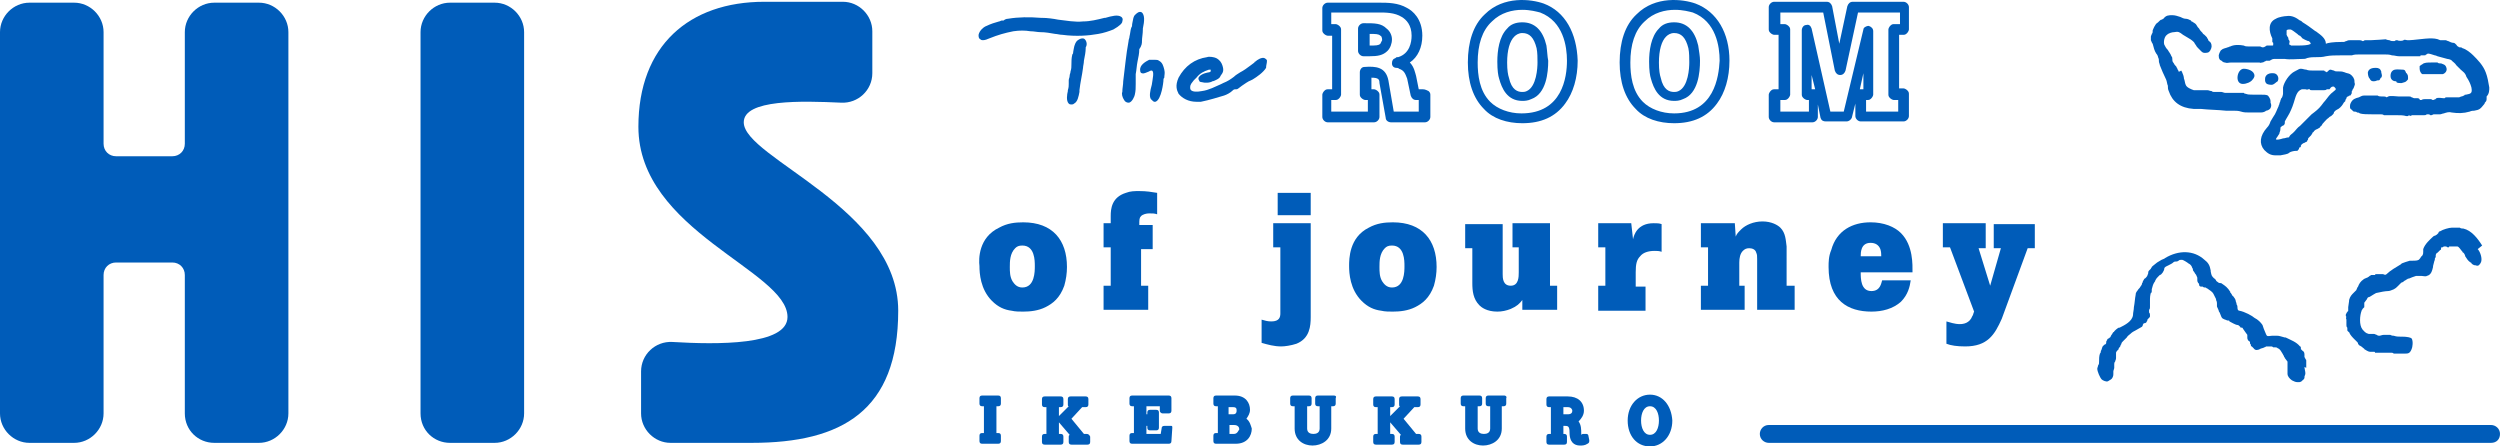
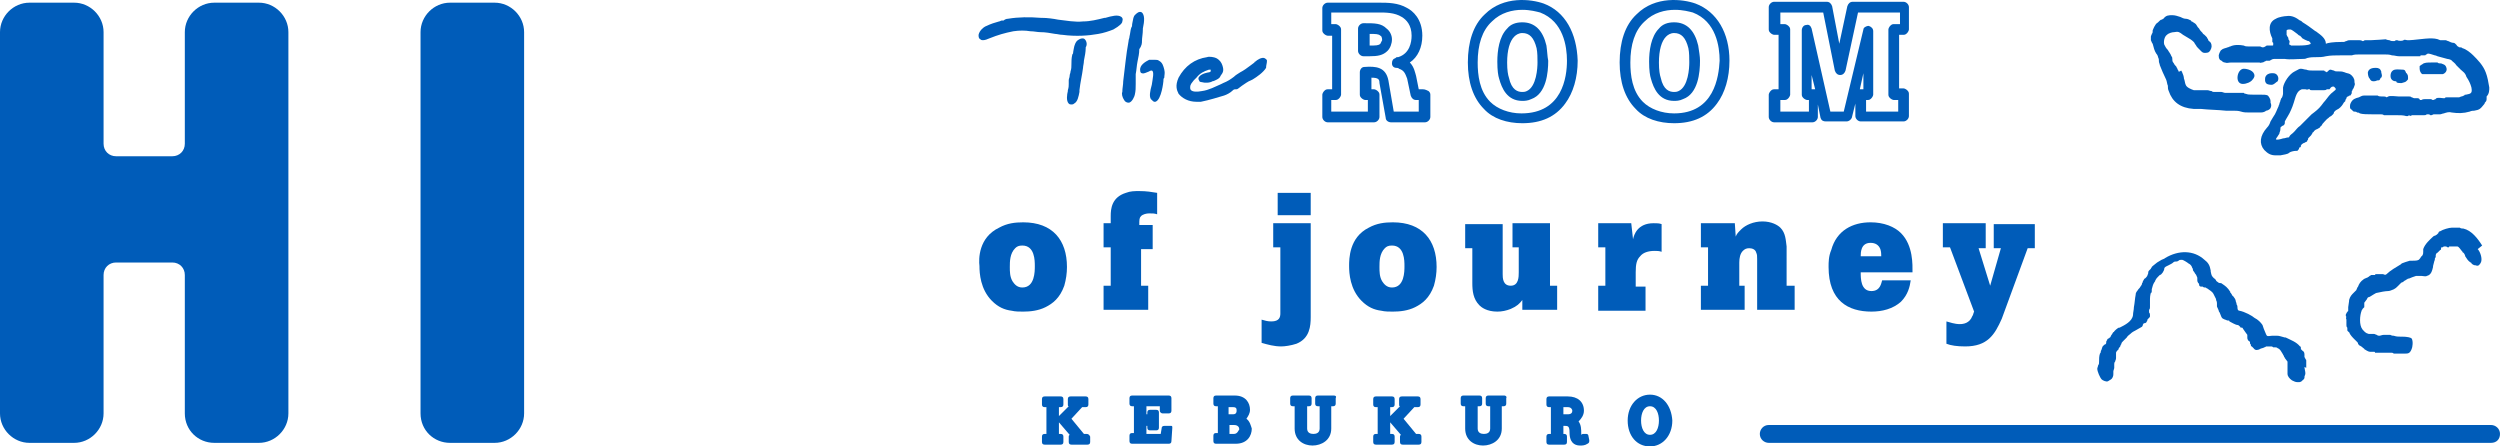
<svg xmlns="http://www.w3.org/2000/svg" version="1.1" id="レイヤー_1" x="0px" y="0px" viewBox="0 0 280 50" style="enable-background:new 0 0 280 50;" xml:space="preserve">
  <style type="text/css">
	.st0{fill:#005CB9;}
</style>
  <g>
    <g>
      <g>
        <path class="st0" d="M111.9,25.5c0.9-0.5,1.8-0.6,2.7-0.6c3.3,0,4.9,2,4.9,5c0,0.7-0.1,1.4-0.3,2.1c-0.5,1.4-1.3,2-2.1,2.4     c-0.8,0.4-1.7,0.5-2.5,0.5c-0.4,0-0.9,0-1.3-0.1c-0.8-0.1-1.5-0.4-2.2-1.1c-1.3-1.3-1.4-3.1-1.4-3.9     C109.6,29,109.6,26.6,111.9,25.5z M114.5,27.5c-0.4,0-0.6,0.1-0.8,0.3c-0.6,0.6-0.6,1.5-0.6,2.1c0,0.5,0,1.1,0.3,1.6     c0.2,0.3,0.5,0.7,1.1,0.7c1.4,0,1.4-1.8,1.4-2.4C115.9,29.2,115.9,27.5,114.5,27.5z" />
        <path class="st0" d="M124.4,24.2c0-0.8,0.1-2.1,1.7-2.6c0.5-0.2,1-0.2,1.5-0.2c0.8,0,1.4,0.1,2,0.2V24c-0.3-0.1-0.5-0.1-0.9-0.1     c-0.3,0-0.7,0.1-0.9,0.3c-0.2,0.2-0.2,0.4-0.2,1h1.5v2.7h-1.3V32h0.8v2.7h-5V32h0.8v-4.3h-0.8v-2.7h0.8V24.2z" />
        <path class="st0" d="M146.8,25.1v10.4c0,1-0.1,2.4-1.6,3c-0.6,0.2-1.3,0.3-1.7,0.3c-0.8,0-1.5-0.2-2.2-0.4v-2.6     c0.4,0.1,0.6,0.2,1.1,0.2c0.9,0,1-0.5,1-0.9v-7.4h-0.8v-2.7H146.8z M143.1,24.1v-2.5h3.7v2.5H143.1z" />
        <path class="st0" d="M153.3,25.5c0.9-0.5,1.8-0.6,2.7-0.6c3.3,0,4.9,2,4.9,5c0,0.7-0.1,1.4-0.3,2.1c-0.5,1.4-1.3,2-2.1,2.4     c-0.8,0.4-1.7,0.5-2.5,0.5c-0.4,0-0.9,0-1.3-0.1c-0.8-0.1-1.5-0.4-2.2-1.1c-1.3-1.3-1.4-3.1-1.4-3.9     C151.1,29,151.1,26.6,153.3,25.5z M155.9,27.5c-0.4,0-0.6,0.1-0.8,0.3c-0.6,0.6-0.6,1.5-0.6,2.1c0,0.5,0,1.1,0.3,1.6     c0.2,0.3,0.5,0.7,1.1,0.7c1.4,0,1.4-1.8,1.4-2.4C157.3,29.2,157.3,27.5,155.9,27.5z" />
        <path class="st0" d="M168.3,25.1v5.6c0,0.4,0,1.3,0.9,1.3c0.9,0,0.9-1,0.9-1.5v-2.8l-0.7,0v-2.7h4.2V32l0.8,0v2.7h-3.9v-1.1     c-0.3,0.4-0.6,0.7-1.3,1c-0.5,0.2-1,0.3-1.5,0.3c-1.2,0-1.8-0.5-2-0.7c-0.7-0.7-0.8-1.6-0.8-2.5v-3.9l-0.8,0v-2.7H168.3z" />
        <path class="st0" d="M182.9,26.8c0.1-0.5,0.5-1.8,2.3-1.8c0.4,0,0.6,0,0.9,0.1v3.1c-0.3-0.1-0.5-0.1-0.8-0.1     c-0.7,0-1.3,0.2-1.6,0.6c-0.4,0.4-0.5,0.9-0.5,1.8l0,1.6h1.1v2.7h-5.3V32h0.8v-4.3h-0.8v-2.7h3.7L182.9,26.8z" />
        <path class="st0" d="M200.2,32h0.8v2.7h-4.2V29c0-0.3,0-0.5-0.1-0.7c-0.1-0.4-0.5-0.5-0.8-0.5s-0.5,0.1-0.7,0.3     c-0.3,0.3-0.4,0.8-0.4,1.3V32h0.6v2.7h-4.9V32h0.8v-4.3h-0.8v-2.7h3.8l0.1,1.5c0.1-0.3,0.3-0.5,0.6-0.8c0.5-0.5,1.4-0.9,2.4-0.9     c1,0,1.7,0.4,2,0.7c0.6,0.6,0.6,1.4,0.7,2.1V32z" />
        <path class="st0" d="M214,31.4c-0.1,0.7-0.3,1.6-1.1,2.4c-0.9,0.8-2.1,1.1-3.3,1.1c-2.6,0-4.8-1.2-4.8-5c0-0.5,0-1.2,0.3-1.9     c0.6-2.2,2.4-3.1,4.4-3.1c1.5,0,2.7,0.5,3.4,1.2c1.4,1.4,1.3,3.6,1.3,4.4h-5.8c0,0.7,0,2.1,1.2,2.1c1,0,1.1-0.9,1.2-1.2H214z      M210.7,28.7c0-0.2,0-0.5-0.1-0.8c-0.2-0.5-0.6-0.7-1.1-0.7c-1.1,0-1.1,1.1-1.1,1.5H210.7z" />
        <path class="st0" d="M222.4,25.1v2.7h-0.8l1.3,4.2l1.2-4.2h-0.8v-2.7h4.6v2.7h-0.8l-2.9,7.9c-0.8,1.8-1.6,3.1-4.1,3.1     c-0.9,0-1.6-0.1-2.1-0.3V36c0.4,0.1,0.9,0.3,1.5,0.3c0.4,0,1.1-0.1,1.4-0.9c0.1-0.1,0.1-0.3,0.2-0.5l-2.7-7.2h-0.8v-2.7H222.4z" />
      </g>
      <g>
-         <path class="st0" d="M111.8,44.3H110c-0.2,0-0.3,0.1-0.3,0.3v0.6c0,0.2,0.1,0.3,0.3,0.3h0.2v3H110c-0.2,0-0.3,0.1-0.3,0.3v0.6     c0,0.2,0.1,0.3,0.3,0.3h1.8c0.2,0,0.3-0.1,0.3-0.3v-0.6c0-0.2-0.1-0.3-0.3-0.3h-0.2v-3h0.2c0.2,0,0.3-0.1,0.3-0.3v-0.6     C112.1,44.4,112,44.3,111.8,44.3z" />
        <path class="st0" d="M121.7,48.6h-0.3l-1.4-1.7l1.2-1.3h0.4c0.2,0,0.3-0.1,0.3-0.3v-0.6c0-0.2-0.1-0.3-0.3-0.3h-1.7     c-0.2,0-0.3,0.1-0.3,0.3v0.6c0,0.1,0,0.2,0.1,0.2l-1.1,1.1v-1h0.2c0.2,0,0.3-0.1,0.3-0.3v-0.6c0-0.2-0.1-0.3-0.3-0.3h-1.8     c-0.2,0-0.3,0.1-0.3,0.3v0.6c0,0.2,0.1,0.3,0.3,0.3h0.2v3h-0.2c-0.2,0-0.3,0.1-0.3,0.3v0.6c0,0.2,0.1,0.3,0.3,0.3h1.8     c0.2,0,0.3-0.1,0.3-0.3v-0.6c0-0.2-0.1-0.3-0.3-0.3h-0.2v-1.3l1.2,1.4c-0.1,0.1-0.1,0.1-0.1,0.2v0.6c0,0.2,0.1,0.3,0.3,0.3h1.8     c0.2,0,0.3-0.1,0.3-0.3v-0.6C122,48.7,121.9,48.6,121.7,48.6z" />
        <path class="st0" d="M131.1,47.7l-0.7,0c-0.2,0-0.3,0.1-0.3,0.3l-0.1,0.6h-1.6v-0.9h0.1v0.2c0,0.2,0.1,0.3,0.3,0.3h0.7     c0.2,0,0.3-0.1,0.3-0.3v-1.7c0-0.2-0.1-0.3-0.3-0.3h-0.7c-0.2,0-0.3,0.1-0.3,0.3v0.2h-0.1v-0.9h1.5l0,0.5c0,0.2,0.2,0.3,0.3,0.3     l0.7,0c0.2,0,0.3-0.1,0.3-0.3l0-1.4c0-0.2-0.1-0.3-0.3-0.3h-4.1c-0.2,0-0.3,0.1-0.3,0.3v0.6c0,0.2,0.1,0.3,0.3,0.3h0.2v3h-0.2     c-0.2,0-0.3,0.1-0.3,0.3v0.6c0,0.2,0.1,0.3,0.3,0.3h4.1c0.2,0,0.3-0.1,0.3-0.3l0.1-1.5c0-0.1,0-0.2-0.1-0.2     C131.2,47.7,131.2,47.7,131.1,47.7z" />
        <path class="st0" d="M139.6,46.9c0.2-0.3,0.4-0.6,0.4-1c0-0.8-0.5-1.6-1.7-1.6h-2.1c-0.2,0-0.3,0.1-0.3,0.3v0.6     c0,0.2,0.1,0.3,0.3,0.3h0.2v3h-0.2c-0.2,0-0.3,0.1-0.3,0.3v0.6c0,0.2,0.1,0.3,0.3,0.3h2.2c1.3,0,1.8-0.9,1.8-1.7     C140.1,47.7,140,47.2,139.6,46.9z M137.7,45.6h0.4c0.4,0,0.4,0.2,0.4,0.4c0,0.1,0,0.4-0.4,0.4h-0.5V45.6z M138.2,48.6h-0.5v-1     h0.5c0.5,0,0.6,0.3,0.6,0.5C138.7,48.2,138.6,48.6,138.2,48.6z" />
        <path class="st0" d="M158.9,48.6h-0.3l-1.4-1.7l1.2-1.3h0.4c0.2,0,0.3-0.1,0.3-0.3v-0.6c0-0.2-0.1-0.3-0.3-0.3H157     c-0.2,0-0.3,0.1-0.3,0.3v0.6c0,0.1,0,0.2,0.1,0.2l-1.1,1.1v-1h0.2c0.2,0,0.3-0.1,0.3-0.3v-0.6c0-0.2-0.1-0.3-0.3-0.3h-1.8     c-0.2,0-0.3,0.1-0.3,0.3v0.6c0,0.2,0.1,0.3,0.3,0.3h0.2v3h-0.2c-0.2,0-0.3,0.1-0.3,0.3v0.6c0,0.2,0.1,0.3,0.3,0.3h1.8     c0.2,0,0.3-0.1,0.3-0.3v-0.6c0-0.2-0.1-0.3-0.3-0.3h-0.2v-1.3l1.2,1.4c-0.1,0.1-0.1,0.1-0.1,0.2v0.6c0,0.2,0.1,0.3,0.3,0.3h1.8     c0.2,0,0.3-0.1,0.3-0.3v-0.6C159.2,48.7,159.1,48.6,158.9,48.6z" />
        <path class="st0" d="M168.5,44.3h-1.8c-0.2,0-0.3,0.1-0.3,0.3v0.6c0,0.2,0.1,0.3,0.3,0.3h0.2v2.5c0,0.5-0.4,0.6-0.7,0.6     c-0.3,0-0.7-0.1-0.7-0.6v-2.5h0.2c0.2,0,0.3-0.1,0.3-0.3v-0.6c0-0.2-0.1-0.3-0.3-0.3h-1.8c-0.2,0-0.3,0.1-0.3,0.3v0.6     c0,0.2,0.1,0.3,0.3,0.3h0.2V48c0,1.3,1,1.9,2,1.9c1,0,2.1-0.6,2.1-1.9v-2.5h0.2c0.2,0,0.3-0.1,0.3-0.3v-0.6     C168.8,44.4,168.6,44.3,168.5,44.3z" />
        <path class="st0" d="M149.4,44.3h-1.8c-0.2,0-0.3,0.1-0.3,0.3v0.6c0,0.2,0.1,0.3,0.3,0.3h0.2v2.5c0,0.5-0.4,0.6-0.7,0.6     c-0.3,0-0.7-0.1-0.7-0.6v-2.5h0.2c0.2,0,0.3-0.1,0.3-0.3v-0.6c0-0.2-0.1-0.3-0.3-0.3h-1.8c-0.2,0-0.3,0.1-0.3,0.3v0.6     c0,0.2,0.1,0.3,0.3,0.3h0.2V48c0,1.3,1,1.9,2,1.9c1,0,2.1-0.6,2.1-1.9v-2.5h0.2c0.2,0,0.3-0.1,0.3-0.3v-0.6     C149.7,44.4,149.6,44.3,149.4,44.3z" />
        <path class="st0" d="M177.9,48.8c0-0.1-0.1-0.2-0.2-0.2c-0.1,0-0.2,0-0.3,0l-0.1,0c0,0-0.1,0-0.2,0.1c0,0,0-0.1,0-0.1     c0-0.5,0-1-0.3-1.4c0.3-0.3,0.6-0.7,0.6-1.2c0-1-0.7-1.6-1.8-1.6h-2.1c-0.2,0-0.3,0.1-0.3,0.3v0.6c0,0.2,0.1,0.3,0.3,0.3h0.2v3     h-0.2c-0.2,0-0.3,0.1-0.3,0.3v0.6c0,0.2,0.1,0.3,0.3,0.3h1.7c0.2,0,0.3-0.1,0.3-0.3v-0.6c0-0.2-0.1-0.3-0.3-0.3h-0.1v-0.9h0.2     c0.4,0,0.5,0.1,0.5,1c0,0,0,0,0,0c0.1,1.1,0.8,1.2,1.2,1.2c0.2,0,0.5,0,0.8-0.2c0.2-0.1,0.2-0.2,0.2-0.4L177.9,48.8z M175.6,46.4     h-0.5v-0.8h0.5c0.4,0,0.5,0.3,0.5,0.4C176.1,46.2,176,46.4,175.6,46.4z" />
        <path class="st0" d="M184.8,44.2c-1.4,0-2.5,1.2-2.5,2.9c0,1.7,1,2.9,2.5,2.9c1.4,0,2.5-1.2,2.5-2.9     C187.2,45.4,186.2,44.2,184.8,44.2z M184.8,48.7c-0.7,0-1-0.8-1-1.6s0.3-1.6,1-1.6c0.7,0,1,0.8,1,1.6     C185.8,47.9,185.5,48.7,184.8,48.7z" />
      </g>
      <path class="st0" d="M258.3,41.2c0-0.1,0-0.3,0-0.4c0-0.1,0-0.3,0-0.4c0-0.1,0-0.1-0.1-0.2c0-0.1-0.1-0.2-0.1-0.2c0,0,0-0.1,0-0.1    c0-0.1,0-0.1,0-0.1c0-0.2,0-0.4-0.2-0.5c0,0-0.1-0.1-0.1-0.1c0,0-0.1-0.1-0.1-0.1c0,0,0-0.1,0-0.1c0-0.1,0-0.2-0.1-0.2    c-0.4-0.5-1-0.7-1.6-1l-0.1,0c-0.4-0.1-0.6-0.2-0.9-0.2c-0.1,0-0.3,0-0.5,0c-0.2,0-0.5,0.1-0.6,0c-0.1-0.1-0.1-0.2-0.2-0.4    c-0.1-0.2-0.2-0.5-0.3-0.8c-0.2-0.3-0.5-0.6-0.9-0.8c-0.2-0.2-1.1-0.7-1.7-0.8c-0.1,0-0.2-0.1-0.2-0.3c0-0.1,0-0.3-0.1-0.4    c0-0.2-0.1-0.3-0.1-0.4c0-0.1-0.1-0.3-0.2-0.4c0-0.1-0.1-0.1-0.1-0.1c0,0,0-0.1-0.1-0.1c0-0.1-0.1-0.2-0.1-0.2c0,0,0-0.1-0.1-0.1    c0,0,0-0.1,0-0.1c-0.3-0.5-0.6-0.7-0.9-0.9c-0.1-0.1-0.2-0.1-0.3-0.1c-0.1,0-0.2-0.1-0.2-0.1c-0.1-0.1-0.2-0.1-0.2-0.2    c-0.1-0.1-0.1-0.2-0.2-0.2c-0.3-0.3-0.3-0.3-0.4-0.8l0-0.1c-0.1-0.6-0.3-0.9-0.7-1.2c-1.2-1.1-2.9-1.1-4.4-0.2    c-0.1,0.1-0.2,0.1-0.4,0.2c-0.2,0.1-0.3,0.2-0.5,0.3c-0.1,0.1-0.4,0.3-0.5,0.4c0,0-0.1,0.1-0.1,0.1c0,0.1-0.1,0.1-0.1,0.2    c0,0-0.1,0.1-0.1,0.1c0,0-0.1,0.1-0.1,0.1c-0.1,0.1-0.1,0.2-0.1,0.3c0,0.1-0.1,0.2-0.1,0.3c0,0-0.2,0.3-0.3,0.3    c-0.1,0.1-0.1,0.2-0.2,0.3l0,0.1c0,0-0.1,0.1-0.1,0.2c0,0.1-0.1,0.2-0.1,0.2c-0.1,0.2-0.2,0.3-0.3,0.4c-0.1,0.2-0.3,0.3-0.3,0.6    c-0.1,0.5-0.1,0.9-0.2,1.4c0,0.3-0.1,0.6-0.1,0.9c-0.1,0.7-0.9,1.1-1.5,1.4l-0.1,0c-0.2,0.1-0.4,0.3-0.5,0.4c0,0,0,0.1-0.1,0.1    c-0.1,0.1-0.1,0.2-0.2,0.3c-0.1,0.1-0.1,0.3-0.2,0.3c0,0-0.1,0.1-0.1,0.1c-0.1,0-0.2,0.1-0.2,0.2c-0.1,0.1-0.1,0.2-0.1,0.2    c0,0,0,0.1,0,0.1c0,0.1-0.1,0.2-0.2,0.2c-0.1,0.1-0.1,0.1-0.2,0.2c-0.1,0.2-0.1,0.4-0.2,0.5c0,0.1,0,0.2-0.1,0.3    c-0.1,0.3-0.1,0.6-0.1,0.9c0,0.2,0,0.3-0.1,0.4c0,0.1-0.1,0.3-0.1,0.4c0,0.3,0.3,1,0.5,1.2c0.1,0.1,0.5,0.3,0.7,0.2    c0.3-0.2,0.4-0.2,0.5-0.4c0.1-0.2,0.1-0.3,0.1-0.4c0-0.1,0-0.2,0-0.3c0-0.1,0.1-0.3,0.1-0.4c0-0.2,0-0.3,0-0.4l0,0    c0-0.1,0-0.2,0.1-0.3c0-0.1,0.1-0.2,0.1-0.4c0-0.1,0-0.1,0-0.2c0-0.1,0-0.3,0-0.4c0-0.1,0.2-0.3,0.3-0.4l0-0.1    c0.1-0.1,0.2-0.2,0.2-0.3c0-0.1,0.1-0.1,0.1-0.2c0-0.1,0.1-0.2,0.2-0.3c0.1-0.1,0.3-0.3,0.4-0.4c0.1-0.2,0.3-0.3,0.4-0.4    c0.2-0.2,0.4-0.3,0.6-0.4c0.2-0.1,0.5-0.3,0.7-0.4c0.1-0.1,0.1-0.2,0.1-0.2c0-0.1,0.1-0.1,0.1-0.2c0,0,0,0,0.1,0    c0,0,0.1,0,0.2-0.1c0-0.1,0.1-0.1,0.1-0.2c0-0.1,0-0.1,0.1-0.2c0,0,0.1-0.1,0.1-0.1c0.1-0.1,0.1-0.1,0.1-0.2c0,0,0,0,0-0.1    c0-0.1,0-0.2-0.1-0.3c0-0.1,0-0.1,0-0.2l0-0.1c0.1-0.1,0.1-0.2,0.1-0.3c0-0.2,0-0.6,0-0.9c0-0.4,0.1-0.7,0.1-0.7    c0.1,0,0.1-0.1,0.1-0.2c0-0.1,0-0.1,0-0.2c0.1-0.3,0.1-0.5,0.3-0.8c0,0,0.1-0.1,0.1-0.2c0.1-0.2,0.2-0.3,0.3-0.4    c0,0,0.1-0.1,0.1-0.1c0,0,0.1-0.1,0.1-0.1c0.2,0,0.5-0.5,0.5-0.7c0-0.2,0.3-0.3,0.5-0.4c0.2-0.1,0.4-0.2,0.5-0.3    c0,0,0.1-0.1,0.2-0.1c0.1,0,0.3,0,0.4-0.1c0.1-0.1,0.2-0.1,0.4-0.1c0.1,0,0.6,0.3,0.7,0.4c0.2,0.1,0.3,0.2,0.4,0.4    c0,0,0,0.1,0.1,0.2c0,0.1,0,0.2,0.1,0.3c0.1,0.1,0.1,0.2,0.2,0.3c0.1,0.1,0.1,0.2,0.2,0.4c0,0.1,0,0.1,0,0.2c0,0.2,0,0.3,0.2,0.5    c0,0,0,0.1,0,0.1c0,0.1,0.1,0.2,0.2,0.2c0,0,0.1,0,0.1,0c0,0,0,0,0.1,0c0.1,0.1,0.2,0.1,0.2,0.1c0,0,0.1,0,0.1,0    c0.1,0,0.1,0.1,0.2,0.1c0.3,0.2,0.6,0.4,0.7,0.6c0.1,0.2,0.2,0.4,0.3,0.6l0,0.1c0.1,0.2,0.1,0.3,0.1,0.4c0,0.1,0,0.2,0,0.3    c0,0.1,0.1,0.2,0.2,0.5c0,0.1,0.1,0.2,0.1,0.2c0.1,0.2,0.1,0.3,0.2,0.5c0.1,0.2,0.2,0.2,0.4,0.3c0.1,0,0.2,0.1,0.3,0.1    c0.1,0,0.1,0,0.1,0c0,0,0.1,0,0.1,0.1c0.2,0.1,0.7,0.4,0.9,0.4c0.1,0,0.2,0.1,0.3,0.2c0,0,0,0,0,0c0,0.1,0.1,0.1,0.2,0.1    c0,0,0.1,0,0.1,0.1c0.3,0.4,0.4,0.6,0.5,0.7c0,0.1,0,0.2,0,0.3c0,0.1,0,0.2,0.1,0.3c0,0.1,0.1,0.1,0.1,0.1c0,0,0.1,0.1,0.1,0.1    c0,0,0,0.1,0,0.1c0,0.1,0,0.1,0.1,0.2c0,0,0,0,0,0.1c0,0,0,0.1,0.1,0.1c0,0,0.1,0.1,0.1,0.1c0,0,0.1,0.1,0.1,0.1    c0.2,0.3,0.5,0.2,0.7,0.1c0.1-0.1,0.4-0.1,0.5-0.2c0.1,0,0.2-0.1,0.2-0.1c0,0,0.1,0,0.1,0c0.1,0,0.2,0,0.2,0c0,0,0,0,0.1,0    c0.1,0,0.2,0,0.2,0c0.1,0,0.2,0.1,0.2,0.1c0,0,0,0,0,0c0.1,0,0.2,0,0.2,0c0.1,0,0.2,0,0.3,0.1c0.3,0.1,0.4,0.4,0.6,0.7    c0,0.1,0.1,0.1,0.1,0.2c0,0.1,0.1,0.1,0.1,0.2c0.1,0.1,0.2,0.3,0.3,0.4c0,0.2,0,0.4,0,0.7c0,0.2,0,0.5,0,0.7    c0,0.2,0.2,0.5,0.5,0.7c0.2,0.1,0.4,0.2,0.6,0.2c0.1,0,0.1,0,0.2,0c0.2,0,0.2-0.1,0.3-0.1c0,0,0-0.1,0.1-0.1    c0.1-0.1,0.2-0.2,0.2-0.3c0,0,0-0.1,0-0.1c0-0.1,0.1-0.2,0.1-0.4c0-0.2-0.1-0.5-0.1-0.7L258.3,41.2z" />
      <path class="st0" d="M278,27.5c-0.5-0.8-1.2-1.7-2.1-1.9c-0.1,0-0.3,0-0.4-0.1c-0.1,0-0.2,0-0.3,0c-0.1,0-0.2,0-0.4,0    c-0.1,0-0.1,0-0.2,0c-0.3,0-1,0.2-1.3,0.4c-0.1,0-0.2,0.1-0.2,0.2c-0.1,0.1-0.1,0.1-0.2,0.2c-0.1,0-0.1,0.1-0.2,0.1    c-0.1,0-0.2,0.1-0.3,0.2c-0.2,0.2-0.8,0.7-1,1.3c0,0,0,0.1,0,0.1c0,0,0,0,0,0.1c0,0,0,0,0,0.1c0,0.1,0,0.3-0.1,0.4    c0,0,0,0.1-0.1,0.1c-0.1,0.2-0.2,0.3-0.3,0.4c-0.2,0.1-0.4,0.1-0.7,0.1c-0.1,0-0.2,0-0.3,0c-0.4,0.1-0.6,0.2-0.9,0.3l-0.1,0.1    c-0.5,0.3-1.2,0.7-1.6,1.1c-0.1,0.1-0.2,0.1-0.4,0c-0.1,0-0.2,0-0.3,0c0,0-0.3,0-0.4,0c-0.1,0-0.2,0-0.2,0.1c0,0-0.1,0-0.1,0    c0,0-0.1,0-0.1,0c0,0,0,0,0,0c0,0-0.1,0-0.2,0c-0.1,0-0.1,0.1-0.2,0.1c0,0-0.1,0.1-0.1,0.1c-0.1,0-0.1,0.1-0.2,0.1    c-0.2,0.1-0.3,0.1-0.4,0.2c-0.3,0.2-0.5,0.5-0.6,0.8c-0.1,0.1-0.1,0.2-0.2,0.4c-0.1,0.1-0.2,0.2-0.3,0.3c-0.2,0.2-0.4,0.4-0.5,0.8    c0,0,0,0,0,0.1c0,0.1-0.1,0.6-0.1,0.7c0,0,0,0,0,0c0,0,0,0.1,0,0.1c0,0.1,0,0.1,0,0.1c0,0,0,0.1,0,0.2c0,0,0,0.1-0.1,0.1    c0,0.1-0.1,0.1-0.1,0.2c-0.1,0.1-0.1,0.3,0,0.4c0,0-0.1,0.1,0,0.3c0,0.1,0,0.2,0,0.3c0,0.1,0,0.2,0,0.3c0,0.1,0,0.2,0.1,0.3    c0,0.1,0,0.1,0,0.2c0,0.1,0,0.2,0.1,0.2c0,0,0,0.1,0.1,0.1c0.1,0.3,0.4,0.6,0.6,0.8c0.1,0.1,0.2,0.2,0.3,0.3    c0.1,0.1,0.1,0.1,0.1,0.2c0.1,0.1,0.1,0.2,0.2,0.2c0.2,0.1,0.3,0.2,0.4,0.3c0.1,0,0.1,0.1,0.1,0.1c0.2,0.1,0.4,0.3,0.7,0.3    c0.1,0,0.1,0,0.2,0c0.1,0,0.1,0,0.2,0c0.1,0,0.1,0,0.1,0.1c0,0,0,0,0.1,0c0.1,0,0.3,0,0.5,0c0.1,0,0.1,0,0.2,0c0.1,0,0.1,0,0.2,0    c0.1,0,0.2,0,0.2,0c0.1,0,0.1,0,0.2,0c0,0,0.1,0,0.1,0c0.1,0,0.2,0,0.3,0c0.1,0,0.2,0,0.3,0.1c0.1,0,0.3,0,0.4,0    c0.2,0,0.5,0,0.7,0c0,0,0,0,0.1,0c0.4,0,0.6,0,0.8-0.5c0.1-0.2,0.2-0.9,0-1.2c-0.1-0.1-0.5-0.2-1.1-0.2c-0.1,0-0.1,0-0.2,0    c-0.2,0-0.4,0-0.7-0.1c-0.1,0-0.2,0-0.4-0.1c-0.2,0-0.5,0-0.7,0c-0.2,0-0.4,0.1-0.5,0.1c-0.1,0-0.2,0-0.3-0.1    c-0.1,0-0.2-0.1-0.3-0.1c-0.1,0-0.2,0-0.3,0c-0.1,0-0.2,0-0.3,0c-0.4-0.1-0.5-0.3-0.7-0.5c-0.4-0.5-0.3-1.6-0.1-2.1    c0-0.1,0.1-0.1,0.1-0.2c0.1-0.1,0.1-0.1,0.2-0.2c0-0.1,0-0.2,0-0.3c0-0.1,0-0.2,0-0.2c0,0,0.3-0.4,0.3-0.4c0,0,0,0,0,0    c0-0.1,0.1-0.1,0.1-0.2c0.2,0,0.4-0.2,0.6-0.3c0.2-0.1,0.3-0.2,0.4-0.2c0.4-0.1,1-0.2,1.2-0.2c0.3,0,0.4-0.1,0.7-0.2    c0.2-0.1,0.3-0.2,0.4-0.3c0.1-0.1,0.1-0.1,0.2-0.2c0.1-0.1,0.1-0.1,0.2-0.2c0,0,0.1-0.1,0.2-0.1c0,0,0.1,0,0.1-0.1    c0.1,0,0.1-0.1,0.2-0.1c0.1-0.1,0.2-0.1,0.3-0.2l0.1,0c0.2-0.1,0.5-0.2,0.8-0.3c0.1,0,0.4,0,0.6,0c0.2,0,0.5,0.1,0.6,0    c0.5-0.1,0.6-0.6,0.7-1l0-0.1c0.1-0.3,0.1-0.5,0.2-0.7c0,0,0-0.1,0-0.1c0-0.1,0.1-0.2,0.1-0.2c0-0.1,0-0.1,0-0.1c0,0,0-0.1,0-0.1    c0-0.1,0.1-0.3,0.2-0.3c0,0,0.1-0.1,0.1-0.1c0,0,0.1-0.1,0.1-0.1c0,0,0.1-0.1,0.1-0.1c0.1,0,0.1-0.1,0.1-0.2c0-0.1,0-0.1,0.1-0.1    c0.1,0,0.1,0,0.2-0.1c0,0,0.1,0,0.1,0c0,0,0.1,0,0.1,0c0,0,0,0,0.1,0c0,0,0,0,0,0c0,0,0,0.1,0.2,0.1c0.1,0,0.1,0,0.1-0.1    c0,0,0,0,0.1,0c0,0,0.1,0,0.1,0c0.1,0,0.1,0,0.1,0c0.1,0,0.1,0,0.1,0c0,0,0.1,0,0.1,0c0.1,0,0.2,0,0.2,0c0.1,0,0.1,0,0.2,0    c0.2,0,0.4,0.4,0.6,0.6c0,0.1,0.1,0.1,0.1,0.1c0.1,0.1,0.2,0.3,0.2,0.4c0.2,0.3,0.3,0.5,0.6,0.7c0.1,0,0.1,0.1,0.1,0.1    c0.1,0.1,0.1,0.1,0.3,0.2l0.1,0c0.3,0.1,0.4,0.1,0.6-0.2c0.3-0.4,0-1.3-0.3-1.6L278,27.5z" />
      <g>
        <path class="st0" d="M278.8,9.8c-0.1-0.6-0.2-1.2-0.4-1.7c-0.3-0.8-0.9-1.4-1.4-1.9c-0.3-0.3-0.8-0.7-1.2-0.8     c-0.1-0.1-0.2-0.1-0.3-0.1c-0.1,0-0.1,0-0.2-0.1c-0.1,0-0.1-0.1-0.2-0.2c-0.1-0.1-0.2-0.2-0.3-0.2c-0.2,0-0.4-0.1-0.6-0.2     c-0.1,0-0.2-0.1-0.3-0.1c0,0-0.1,0-0.1,0c-0.1,0-0.3,0-0.5,0c-0.4-0.2-0.8-0.2-1.2-0.2c-0.4,0-1.9,0.2-2.2,0.2     c-0.1,0-0.2,0-0.3,0c-0.1,0-0.3-0.1-0.4,0c0,0,0,0,0,0c-0.1,0.1-0.6,0.1-0.7,0c0,0,0,0,0,0c-0.1,0-0.2,0-0.3,0.1     c-0.1,0-0.2,0-0.2,0c-0.1,0-0.2,0-0.4-0.1c-0.2,0-0.4-0.1-0.4-0.1c0,0,0,0,0,0c0,0,0,0,0,0c0,0,0,0,0,0c0,0,0,0,0,0     c-0.1,0-1.2,0.1-1.6,0.1c-0.2,0-0.3,0-0.4,0c-0.1,0-0.1,0-0.2,0c-0.1,0-0.2,0-0.3,0.1l-0.1,0c-0.1-0.1-0.4-0.1-0.4-0.1     c-0.1,0-0.2,0-0.3,0c-0.2,0-0.3,0-0.6,0c-0.2,0-0.3,0-0.5,0.1c-0.1,0-0.2,0.1-0.3,0.1c-0.1,0-0.2,0-0.3,0c-0.9,0-1.5,0.1-1.7,0.2     c0-0.6-0.6-1-1-1.3c-0.1-0.1-0.2-0.1-0.3-0.2c-0.4-0.3-0.8-0.6-1.3-0.9c-0.1-0.1-0.2-0.2-0.3-0.2c-0.4-0.3-0.9-0.6-1.5-0.5     c-0.2,0-0.9,0.1-1.2,0.3c-0.9,0.4-0.8,1.4-0.4,2.2l0,0c0,0.1,0,0.1,0,0.2c0,0,0,0,0,0c0,0,0,0.1,0,0.1c0,0,0,0.1,0,0.1     c0,0,0.1,0.1,0.1,0.1c0,0.1,0,0.1,0,0.2c0,0.1,0,0.1-0.1,0.1c-0.2,0-0.4,0-0.6,0c0,0,0,0,0,0c-0.1,0-0.1,0.1-0.2,0.1     c-0.1,0.1-0.2,0.1-0.3,0.1c0,0,0,0,0,0c-0.1,0-0.2-0.1-0.3-0.1c-0.1,0-0.2,0-0.2,0l-0.1,0c-0.2,0-0.4,0-0.6,0c0,0,0,0,0,0     c-0.1,0-0.1,0-0.2,0c-0.1,0-0.1,0-0.2,0c-0.2,0-0.3,0-0.5-0.1c0,0,0,0,0,0c-0.5-0.1-1.1-0.1-1.5,0.1c-0.1,0-0.2,0.1-0.3,0.1     c-0.2,0.1-0.5,0.1-0.7,0.3c-0.1,0-0.3,0.5-0.3,0.6c0,0.4,0.1,0.5,0.3,0.6c0,0,0.1,0,0.1,0.1c0.1,0,0.1,0.1,0.3,0.1     c0.2,0.1,0.4,0,0.7,0c0.1,0,0.2,0,0.3,0c0.4,0,0.7,0,1.1,0c0.2,0,0.4,0,0.6,0c0.3,0,0.5,0,0.8,0c0,0,0.2,0,0.3,0     c0.2,0,0.2,0.1,0.3,0c0.1,0,0.2,0,0.3-0.1c0,0,0.1,0,0.2-0.1c0,0,0.1,0,0.1,0c0.1,0,0.2,0,0.3,0c0.2-0.1,0.3-0.2,0.5-0.2l0.1,0     c0.2,0,0.3,0,0.5,0c0.2,0,0.4,0,0.6,0c0.6,0.1,1.3,0,2,0c0.2,0,0.3,0,0.5-0.1c0.4-0.1,0.7-0.1,1.1-0.1c0.3,0,0.6,0,1-0.1     c0.5-0.1,1.1-0.1,1.6-0.1c0.1,0,0.3,0,0.4,0c0.1,0,0.1,0,0.2,0c0.1,0,0.5,0,0.7,0c0.3-0.1,0.5-0.1,0.8-0.1c0.2,0,0.6,0,0.9,0     c0.4,0,0.8,0,1.1,0c0.3,0,0.6,0,0.9,0c0.3,0,0.5,0,0.8,0.1c0.3,0,0.5,0.1,0.8,0.1c0.2,0,0.4,0,0.7,0c0.1,0,0.3,0,0.4,0     c0.4,0,0.8,0,1.2,0c0.1,0,0.1,0,0.1-0.1c0,0,0,0,0.1,0c0.1,0,0.1,0,0.1,0c0.1,0,0.1,0,0.2,0c0.1,0,0.2,0,0.2-0.1     c0.1,0,0.1,0,0.2-0.1c0.2,0,0.5,0.1,0.8,0.2c0.1,0,0.3,0.1,0.3,0.1c0.4,0.1,0.7,0.2,1.1,0.3c0.1,0,0.5,0.1,0.5,0.2     c0.1,0.1,0.4,0.3,0.5,0.5c0.1,0.1,0.1,0.1,0.2,0.2c0.1,0.1,0.2,0.2,0.3,0.3c0.2,0.2,0.4,0.3,0.5,0.5c0.1,0.1,0.1,0.3,0.2,0.4     c0.2,0.3,0.4,0.7,0.5,1.1c0.1,0.6,0,0.7-0.6,0.8c-0.1,0-0.2,0-0.2,0.1c-0.1,0-0.2,0.1-0.3,0.1c-0.1,0-0.2,0.1-0.3,0.1     c-0.1,0-0.2,0-0.3,0c-0.2,0-0.3,0-0.6,0c0,0,0,0,0,0c0,0,0,0,0,0c0,0,0,0,0,0c0,0,0,0,0,0c0,0-0.1,0-0.1,0c0,0-0.1,0-0.1,0     c-0.1,0-0.1,0-0.1,0c0,0-0.1,0-0.2,0c-0.1,0-0.1,0-0.2,0.1c0,0-0.1,0-0.1,0c0,0,0,0,0,0c-0.2,0-0.6-0.1-0.8,0c0,0-0.1,0-0.1,0.1     c-0.1,0-0.2,0.1-0.3,0.1c0,0-0.1,0-0.2-0.1c-0.1,0-0.1,0-0.1,0c-0.1,0-0.1,0-0.2,0c-0.1,0-0.2,0-0.4,0c-0.3,0-0.4,0.1-0.4,0.1     c0,0,0,0-0.1,0c-0.1,0-0.1,0-0.1-0.1c0,0-0.1-0.1-0.2-0.1c-0.1,0-0.1,0-0.2,0c-0.1,0-0.1,0-0.2,0c-0.1,0-0.2-0.1-0.3-0.1     c-0.1-0.1-0.2-0.1-0.4-0.1c-0.1,0-0.2,0-0.2,0c-0.3,0-0.6,0-0.9,0c0,0-1-0.1-1.1,0c0,0-0.2,0.1-0.2,0.1c-0.1-0.1-0.3-0.1-0.5-0.1     l-0.1,0c-0.1,0-0.3,0-0.4-0.1c0,0,0,0-0.1,0c0,0-0.1,0-0.2,0c-0.1,0-0.2,0-0.2,0c-0.1,0-0.1,0-0.2,0c-0.1,0-0.1,0-0.2,0     c-0.1,0-0.3,0-0.5,0l-0.1,0c-0.1,0-0.2,0-0.4,0.1l-0.2,0.1c-0.4,0.1-0.7,0.2-0.9,0.6c-0.1,0.2-0.1,0.3-0.1,0.4c0,0,0,0,0,0.1     c0,0.2,0.1,0.2,0.2,0.3c0,0,0.1,0.1,0.1,0.1c0.1,0.1,0.1,0.1,0.2,0.1c0.1,0,0.2,0,0.3,0.1c0.1,0,0.2,0,0.3,0.1     c0.3,0.1,0.9,0.1,1.3,0.1c0.1,0,0.3,0,0.4,0c0.2,0,0.3,0,0.5,0c0,0,0,0,0,0c0,0,0.1,0,0.1,0c0.1,0,0.3,0,0.4,0.1     c0.2,0,0.4,0,0.6,0c0.2,0,0.3,0,0.5,0c0.1,0,0.2,0,0.3,0c0.4,0,0.8,0,1.1,0.1c0,0,0.1,0,0.1,0c0,0,0.1,0,0.1,0     c0,0,0.1-0.1,0.1-0.1c0,0,0,0,0,0c0.1,0.1,0.3,0.1,0.3,0c0.1,0,0.1,0,0.1,0c0.1,0,0.2,0,0.3,0l0.1,0c0.3,0,0.6,0,0.9,0     c0.1,0,0.2,0,0.3-0.1c0.1,0,0.1,0,0.2,0c0.1,0,0.2,0.1,0.2,0.1c0,0,0,0,0.1,0c0.1,0,0.2-0.1,0.3-0.1c0.1,0,0.2,0,0.3,0     c0.1,0,0.3,0,0.4,0c0.1,0,0.3-0.1,0.4-0.1c0.3-0.1,0.6-0.2,0.9-0.1c0.7,0.1,1.3,0.1,2-0.1c0.2-0.1,0.4-0.1,0.5-0.1     c0.6-0.1,0.7-0.2,1.1-0.7c0,0,0.1-0.1,0.1-0.2c0.1-0.1,0.2-0.2,0.2-0.4c0-0.1,0-0.1,0-0.2c0,0,0-0.1,0-0.1     C278.8,10.5,278.8,10.1,278.8,9.8z M256.4,5C256.4,5,256.4,4.9,256.4,5c0-0.1,0-0.1,0-0.2c0.1-0.1,0-0.3-0.1-0.4c0,0,0,0,0,0     l0-0.1c0-0.1-0.1-0.2-0.1-0.2c0,0,0,0-0.1-0.2l0,0c0-0.3,0-0.4,0-0.5c0.1-0.1,0.2-0.1,0.4-0.1c0.2,0,0.5,0.3,0.8,0.5     c0.1,0.1,0.2,0.2,0.3,0.2c0,0,0.1,0.1,0.2,0.2c0,0.1,0.1,0.1,0.1,0.1c0.1,0.1,0.6,0.3,0.6,0.3c0,0,0,0,0.1,0c0,0,0,0,0,0     c0.1,0.1,0.2,0.2,0.2,0.3c0,0-0.1,0.2-1.4,0.2c-0.1,0-0.1,0-0.1,0c-0.2,0-0.3,0-0.4,0c-0.1,0-0.2,0-0.3,0     C256.5,5,256.4,5,256.4,5L256.4,5z" />
        <path class="st0" d="M241.1,4.9L241.1,4.9c0.1,0.4,0.2,0.8,0.4,1.1c0.1,0.1,0.2,0.3,0.2,0.4c0.1,0.2,0.1,0.3,0.1,0.5     c0,0.1,0.1,0.3,0.1,0.4c0.2,0.5,0.4,1,0.7,1.6c0.1,0.2,0.1,0.5,0.2,0.7c0,0.2,0,0.4,0.1,0.6c0.4,1.2,1.3,1.9,2.8,2     c0.3,0,0.5,0,0.8,0c0.9,0.1,1.9,0.1,2.8,0.2c0.3,0,0.5,0,0.8,0c0.3,0,0.6,0,0.9,0.1c0.3,0.1,0.6,0.1,1,0.1c0.1,0,0.3,0,0.4,0     c0.1,0,0.2,0,0.3,0c0.1,0,0.2,0,0.4,0c0.1,0,0.1,0,0.1,0c0.3,0,0.5-0.1,0.6-0.2c0,0,0,0,0,0c0.1,0,0.4-0.1,0.5-0.3     c0.1-0.2,0.1-0.4,0-0.6c0-0.1,0-0.1,0-0.2c0-0.2-0.2-0.5-0.3-0.6c-0.2-0.1-0.4-0.1-1-0.1c-0.3,0-0.5,0-0.7,0     c-0.4,0-0.5,0-0.8-0.1c-0.1,0-0.1,0-0.2-0.1c-0.1,0-0.2,0-0.4,0c-0.1,0-0.1,0-0.2,0c-0.1,0-0.2,0-0.3,0c-0.1,0-0.2,0-0.3,0     c-0.1,0-0.1,0-0.2,0c-0.1,0-0.1,0-0.2,0l0,0c-0.2,0-0.4,0-0.5,0c-0.1,0-0.3-0.1-0.4-0.1l0,0c-0.2,0-0.4,0-0.5,0     c-0.1,0-0.2,0-0.3,0c-0.1,0-0.2,0-0.3-0.1c-0.2,0-0.3-0.1-0.5-0.1l0,0c-0.3,0-0.6,0-0.9,0c-0.1,0-0.5,0-0.6,0     c-0.3-0.1-0.8-0.3-0.9-0.6c-0.1-0.2-0.1-0.5-0.2-0.7c0-0.2-0.1-0.5-0.2-0.7c0-0.1-0.1-0.1-0.1-0.2C244,8.1,244,8,244,8     c0,0,0-0.1-0.1-0.2c0-0.1-0.1-0.2-0.1-0.2c0-0.1-0.1-0.2-0.2-0.3c-0.1-0.1-0.1-0.2-0.2-0.3c-0.1-0.1-0.1-0.3-0.1-0.4     c0-0.1,0-0.2-0.1-0.3c-0.1-0.3-0.3-0.5-0.4-0.7c-0.2-0.2-0.3-0.4-0.4-0.6c-0.1-0.3,0-0.9,0.3-1.1c0.2-0.2,0.6-0.3,0.8-0.3     c0.5-0.1,0.6,0,1,0.3l0,0c0.2,0.1,0.3,0.2,0.5,0.3c0.2,0.1,0.5,0.3,0.7,0.5c0.1,0.1,0.1,0.2,0.2,0.3c0.1,0.2,0.2,0.3,0.3,0.4     c0.1,0.1,0.1,0.1,0.2,0.2c0.2,0.2,0.3,0.4,0.8,0.3c0.3,0,0.5-0.5,0.5-0.7c0-0.3-0.1-0.5-0.3-0.6c0,0-0.1-0.1-0.1-0.2     c0-0.1-0.1-0.1-0.1-0.1c0-0.1,0-0.1-0.1-0.2c-0.1-0.1-0.1-0.1-0.2-0.2c-0.1-0.1-0.2-0.1-0.2-0.2c-0.2-0.2-0.3-0.3-0.4-0.5     c-0.1-0.1-0.2-0.2-0.3-0.4c-0.1-0.2-0.4-0.3-0.5-0.4c-0.1,0-0.1,0-0.1-0.1c-0.2-0.1-0.4-0.2-0.6-0.2c-0.2,0-0.4-0.1-0.6-0.2     c-0.3-0.1-0.6-0.2-0.9-0.2c-0.4,0-0.7,0-1,0.4c-0.1,0-0.1,0.1-0.2,0.1c-0.1,0-0.2,0.1-0.3,0.2c0,0-0.1,0.1-0.1,0.1     c-0.1,0.1-0.2,0.1-0.3,0.3c-0.2,0.3-0.2,0.4-0.3,0.6l0,0.1c0,0.1,0,0.2-0.1,0.3c0,0.1-0.1,0.2-0.1,0.3c0,0,0,0.1,0,0.2     c0,0.1,0,0.2,0,0.2C241,4.7,241,4.8,241.1,4.9z" />
        <path class="st0" d="M262.8,11c0-0.1,0.1-0.2,0.2-0.2c0.1-0.1,0.1-0.1,0.2-0.1c0.1,0,0.1-0.1,0.1-0.1c0.1-0.1,0.1-0.2,0.1-0.3     c0-0.1,0-0.1,0-0.1c0.1-0.1,0.1-0.1,0.1-0.2c0.1-0.1,0.1-0.1,0.2-0.4c0.1-0.2,0-0.3,0-0.4c0,0,0-0.1,0-0.1c0,0,0,0,0,0     c0-0.3-0.2-0.6-0.5-0.8c0,0,0,0,0,0c-0.2-0.1-0.4-0.1-0.6-0.2C262.3,8,262.3,8,262,8c-0.1,0-0.1,0-0.2,0c-0.1,0-0.3,0-0.4-0.1     c-0.1,0-0.3-0.1-0.4-0.1c-0.1,0-0.2,0.1-0.3,0.2c0,0-0.1,0.1-0.1,0.1c0,0-0.1-0.1-0.2-0.1c0,0-0.1-0.1-0.1-0.1c0,0-0.1,0-0.2,0     c-0.1,0-0.4,0-0.5,0c0,0-0.1,0-0.1,0c-0.1,0-0.1,0-0.2,0c-0.1,0-0.2,0-0.3,0c-0.2,0-0.5,0-0.7-0.1c-0.2,0-0.4-0.1-0.6-0.1     c0,0,0,0,0,0c-0.2,0-0.3,0.1-0.5,0.2c-0.1,0-0.1,0.1-0.2,0.1c-0.6,0.3-1.2,1.2-1.3,1.8c0,0,0,0,0,0.1c0,0.1,0,0.1,0,0.1     c0,0,0,0,0,0.1c0,0,0,0.1,0,0.2c0,0,0,0,0,0c0,0,0,0.1,0,0.1c0,0,0,0.1,0,0.1c0,0,0,0,0,0c0,0.1-0.1,0.5-0.2,0.5     c0,0.1-0.1,0.2-0.1,0.3c0,0.1-0.1,0.2-0.1,0.3c0,0.1-0.1,0.2-0.1,0.3c-0.2,0.4-0.3,0.8-0.6,1.2c-0.1,0.2-0.2,0.3-0.3,0.5     c-0.1,0.3-0.2,0.5-0.4,0.7c-0.8,0.9-0.9,1.8-0.3,2.5c0.4,0.4,0.7,0.6,1.3,0.6c0.1,0,0.3,0,0.4,0l0.1,0c0.4-0.1,0.8-0.1,1-0.3     c0.1-0.1,0.5-0.2,0.7-0.2l0,0c0,0,0.1,0,0.2,0c0.1-0.1,0.2-0.2,0.2-0.3c0,0,0-0.1,0.1-0.1c0.1,0,0.1-0.1,0.1-0.2     c0.1-0.1,0.1-0.2,0.2-0.2c0,0,0.1-0.1,0.2-0.1c0.1-0.1,0.3-0.1,0.3-0.2c0-0.1,0.1-0.1,0.1-0.2c0-0.1,0-0.1,0.1-0.2     c0.1-0.1,0.1-0.1,0.1-0.1c0,0,0.1-0.1,0.1-0.1c0,0,0.1-0.1,0.2-0.3c0-0.1,0.1-0.1,0.1-0.1c0.1-0.2,0.2-0.2,0.3-0.3     c0.1,0,0.2-0.1,0.4-0.2c0.1-0.1,0.1-0.2,0.2-0.2c0-0.1,0.1-0.1,0.1-0.2c0,0,0,0,0,0c0,0,0,0,0,0c0.1-0.1,0.5-0.6,0.7-0.7l0.1-0.1     c0.2-0.1,0.2-0.1,0.4-0.3c0,0,0.1-0.1,0.1-0.2c0-0.1,0-0.1,0.1-0.1c0-0.1,0.1-0.1,0.2-0.2c0.1,0,0.1-0.1,0.2-0.1     c0.3-0.2,0.5-0.5,0.6-0.7c0,0,0.1-0.1,0.2-0.2C262.6,11.2,262.8,11.1,262.8,11C262.8,11,262.8,11,262.8,11z M261.3,9.7     c0,0,0.1,0,0.1,0c0,0,0,0,0.1,0.1c0.1,0.1,0.1,0.1,0.1,0.2c0,0.1-0.1,0.1-0.3,0.3c-0.3,0.2-0.6,0.6-0.9,1     c-0.2,0.2-0.3,0.4-0.4,0.5c-0.3,0.4-0.7,0.7-1.1,1c-0.1,0.1-0.3,0.3-0.4,0.4c-0.1,0.1-0.3,0.3-0.4,0.4c-0.2,0.2-0.3,0.3-0.5,0.5     c-0.3,0.2-0.4,0.4-0.6,0.6c0,0-0.1,0.1-0.2,0.2c-0.1,0.1-0.3,0.2-0.4,0.4c0,0.1-0.1,0.1-0.2,0.1c-0.1,0-0.3,0.1-0.5,0.1     c-0.3,0.1-0.7,0.2-0.8,0.1c0,0,0,0,0,0c0-0.1,0.2-0.3,0.3-0.5c0.1-0.1,0.1-0.2,0.1-0.2c0-0.1,0.1-0.2,0.1-0.4     c0-0.1,0-0.3,0.1-0.3c0,0,0.1-0.1,0.1-0.1c0.1,0,0.2-0.1,0.2-0.1c0.1-0.1,0.1-0.2,0.1-0.3c0-0.1,0-0.1,0-0.1     c0.2-0.4,0.5-0.8,0.7-1.3c0.1-0.2,0.2-0.5,0.3-0.8c0.2-0.6,0.3-1.3,0.9-1.5c0.1,0,0.2,0,0.3,0c0,0,0.1,0,0.1,0c0,0,0,0,0,0     c0,0,0,0,0,0c0.1,0,0.2,0.1,0.3,0c0,0,0.1,0,0.1,0c0,0,0.1,0,0.1,0c0,0.1,0.1,0.1,0.2,0.1c0.2,0,0.5,0,0.8,0c0.1,0,0.3,0,0.3,0     c0,0,0,0,0,0h0c0.1,0,0.2,0,0.3,0c0.1,0,0.2,0,0.3-0.1c0,0,0.1,0,0.2,0c0.1,0,0.1,0,0.1,0c0,0,0,0,0,0     C261.1,9.7,261.2,9.7,261.3,9.7z" />
        <path class="st0" d="M271.5,8.3c0.1,0,0.2,0,0.3,0c0,0,0.1,0,0.1,0c0.1,0,0.2,0,0.3,0l0.1,0c0,0,0,0,0,0c0.1,0,0.2,0,0.3,0     c0.1,0,0.2,0,0.2,0c0.1,0,0.2,0,0.3,0c0.2,0,0.3,0,0.5,0c0.3-0.1,0.5-0.4,0.4-0.7c-0.1-0.4-0.4-0.4-0.6-0.5c0,0-0.1,0-0.1,0     c-0.1,0-0.2,0-0.3-0.1c-0.1,0-0.1,0-0.2,0c-0.1,0-0.1,0-0.2,0c-0.1,0-0.2,0-0.3,0c-0.4,0-0.8,0-1,0.2c0,0-0.2,0.1-0.3,0.2     C271,7.4,271,7.5,271,7.7c0,0.2,0.1,0.5,0.3,0.6c0,0,0,0,0,0C271.4,8.3,271.5,8.3,271.5,8.3z" />
        <path class="st0" d="M251.2,9.4C251.2,9.4,251.2,9.4,251.2,9.4c0.4,0,0.9-0.2,1.1-0.5c0.1-0.1,0.2-0.3,0.2-0.4     c0-0.6-0.8-0.8-1.2-0.8c0,0,0,0,0,0c-0.4,0-0.7,0.5-0.7,1C250.6,9.1,250.8,9.4,251.2,9.4z" />
        <path class="st0" d="M268.3,9.1c0.1,0,0.1,0,0.1,0.1c0.1,0.1,0.3,0.1,0.4,0.1c0.1,0,0.1,0,0.2,0c0.3-0.1,0.4-0.1,0.5-0.2l0.1-0.1     c0.1-0.1,0.1-0.1,0.1-0.2c0,0,0,0,0-0.1c0,0,0,0,0,0c0-0.1,0-0.3-0.1-0.4c0,0,0-0.1-0.1-0.1c-0.1-0.2-0.1-0.4-0.4-0.4     c-0.2,0-0.9-0.1-1.1,0.1c-0.3,0.2-0.3,0.7-0.2,0.9C267.9,9,268.1,9.1,268.3,9.1z" />
        <path class="st0" d="M265.8,9.1c0,0,0.1,0,0.1,0c0.2,0,0.3-0.1,0.4-0.1c0.2,0,0.2,0,0.3-0.2c0-0.1,0.1-0.1,0.1-0.1     c0.1-0.2,0.1-0.2,0-0.6l0-0.1c-0.1-0.3-0.3-0.4-0.6-0.4c0,0,0,0,0,0c-0.2,0-0.8,0-0.9,0.5c0,0.1,0,0.5,0.2,0.7     C265.5,9,265.6,9.1,265.8,9.1z" />
        <path class="st0" d="M254.4,9.5C254.4,9.5,254.4,9.5,254.4,9.5c0.3,0,0.5-0.3,0.7-0.4c0.1-0.2,0.1-0.4,0-0.6     c-0.1-0.2-0.3-0.3-0.5-0.3c-0.1,0-0.2,0-0.2,0c-0.2,0-0.6,0.1-0.7,0.5c0,0.1-0.1,0.5,0.2,0.7C253.9,9.4,254.1,9.5,254.4,9.5z" />
      </g>
      <g>
        <g>
          <path class="st0" d="M155.3,3.2c-0.6-0.6-1.3-0.6-2.5-0.6l-0.1,0c-0.3,0-0.6,0.3-0.6,0.6v2.5c0,0.3,0.3,0.6,0.6,0.6l0.1,0      c0.2,0,0.4,0,0.6,0c0.9,0,1.5-0.1,2-0.6c0.3-0.3,0.5-0.8,0.5-1.3C155.9,4,155.7,3.5,155.3,3.2z M154.6,4.9      c-0.2,0.2-0.5,0.2-1.2,0.2V3.8c0.7,0,1,0,1.2,0.2c0,0,0,0,0,0c0.1,0,0.2,0.2,0.2,0.5C154.7,4.7,154.6,4.9,154.6,4.9z" />
          <path class="st0" d="M159.3,10l-0.4,0l-0.3-1.5l0,0c-0.1-0.3-0.2-1-0.7-1.5c0.9-0.6,1.4-1.7,1.4-3c0-1.9-1.1-2.8-1.7-3.1      c-1-0.6-2.2-0.6-3.1-0.6l0,0c0,0,0,0,0,0h-5.8c-0.3,0-0.6,0.3-0.6,0.6v2.5c0,0.2,0.1,0.3,0.2,0.4c0.1,0.1,0.3,0.2,0.4,0.2l0.5,0      V10l-0.5,0c-0.2,0-0.3,0.1-0.4,0.2c-0.1,0.1-0.2,0.3-0.2,0.4v2.5c0,0.3,0.3,0.6,0.6,0.6h5.2c0.3,0,0.6-0.3,0.6-0.6v-2.5      c0-0.2-0.1-0.3-0.2-0.4c-0.1-0.1-0.3-0.2-0.4-0.2c0,0,0,0,0,0l-0.3,0V8.7c0.8,0,0.9,0.2,0.9,0.6l0.7,3.9c0,0.3,0.3,0.5,0.6,0.5      h3.8c0.3,0,0.6-0.3,0.6-0.6v-2.5c0-0.2-0.1-0.3-0.2-0.4C159.6,10,159.5,10,159.3,10z M158.8,12.5h-2.7L155.5,9c0,0,0,0,0,0      c-0.3-1.5-1.4-1.6-2.7-1.5c-0.3,0-0.5,0.3-0.5,0.6v2.5c0,0.2,0.1,0.3,0.2,0.4c0.1,0.1,0.3,0.2,0.4,0.2l0.3,0v1.3h-4.1v-1.3      l0.5,0c0.2,0,0.3-0.1,0.4-0.2c0.1-0.1,0.2-0.3,0.2-0.4V3.3c0-0.2-0.1-0.3-0.2-0.4c-0.1-0.1-0.3-0.2-0.4-0.2l-0.5,0V1.4h5.3l0,0      c0.8,0,1.8,0,2.6,0.5c0.5,0.3,1.1,0.9,1.1,2.1c0,0.7-0.2,2-1.5,2.4c0,0-0.1,0-0.1,0c-0.1,0-0.1,0-0.2,0.1      c-0.3,0.1-0.4,0.3-0.4,0.6c0,0.3,0.2,0.5,0.5,0.5c0.1,0,0.2,0,0.3,0.1c0.6,0.2,0.7,0.6,0.9,1.1l0.4,1.9c0.1,0.3,0.3,0.5,0.6,0.5      l0.3,0V12.5z" />
          <path class="st0" d="M173.2,5.1c-0.4-1.7-1.3-2.6-2.7-2.6c-0.7,0-1.3,0.2-1.7,0.7c-0.9,0.9-1.1,2.5-1.1,3.7c0,1,0.1,1.6,0.2,1.9      c0.3,1.1,0.9,2.5,2.6,2.5c0.2,0,0.6,0,1-0.2c1.7-0.6,1.9-3,1.9-4.3C173.3,6.3,173.3,5.8,173.2,5.1      C173.2,5.1,173.2,5.1,173.2,5.1z M171,10.2c-0.2,0.1-0.4,0.1-0.5,0.1c-0.5,0-1.2-0.2-1.5-1.6c-0.1-0.3-0.2-0.8-0.2-1.7      c0-1.4,0.3-2.4,0.8-2.9c0,0,0,0,0,0c0.2-0.2,0.5-0.4,0.9-0.4c0.8,0,1.3,0.5,1.6,1.7c0.1,0.5,0.1,1.1,0.1,1.6      C172.2,7.6,172.1,9.7,171,10.2z" />
          <path class="st0" d="M172.9,0.4c-1.4-0.5-4.5-0.9-6.6,1.2c-1.3,1.2-1.9,3.1-1.9,5.4c0,2.2,0.6,4,1.8,5.2c1,1.1,2.6,1.6,4.3,1.6      c2.1,0,3.7-0.7,4.8-2.2c0.9-1.2,1.4-2.9,1.4-4.8C176.6,3.7,175.3,1.3,172.9,0.4z M170.4,12.7c-1.4,0-2.7-0.5-3.5-1.3      c-1.2-1.2-1.4-3-1.4-4.4c0-2,0.5-3.6,1.6-4.6c0,0,0,0,0,0c1-1,2.3-1.3,3.4-1.3c0.9,0,1.6,0.2,2,0.3c2.6,1,3,3.8,3,5.4      C175.5,8.6,175,12.7,170.4,12.7z" />
          <path class="st0" d="M190.2,5.1c-0.4-1.7-1.3-2.6-2.7-2.6c-0.7,0-1.3,0.2-1.7,0.7c-0.9,0.9-1.1,2.5-1.1,3.7c0,1,0.1,1.6,0.2,1.9      c0.3,1.1,0.9,2.5,2.6,2.5c0.2,0,0.6,0,1-0.2c1.7-0.6,1.9-3,1.9-4.3C190.4,6.3,190.3,5.8,190.2,5.1      C190.2,5.1,190.2,5.1,190.2,5.1z M188,10.2c-0.2,0.1-0.4,0.1-0.5,0.1c-0.5,0-1.2-0.2-1.5-1.6c-0.1-0.3-0.2-0.8-0.2-1.7      c0-1.4,0.3-2.4,0.8-2.9c0,0,0,0,0,0c0.2-0.2,0.5-0.4,0.9-0.4c0.8,0,1.3,0.5,1.6,1.7c0.1,0.5,0.1,1.1,0.1,1.6      C189.2,7.6,189.1,9.7,188,10.2z" />
          <path class="st0" d="M189.9,0.4c-1.4-0.5-4.5-0.9-6.6,1.2c-1.3,1.2-1.9,3.1-1.9,5.4c0,2.2,0.6,4,1.8,5.2c1,1.1,2.6,1.6,4.3,1.6      c2.1,0,3.7-0.7,4.8-2.2c0.9-1.2,1.4-2.9,1.4-4.8C193.7,3.7,192.3,1.3,189.9,0.4z M187.5,12.7c-1.4,0-2.7-0.5-3.5-1.3      c-1.2-1.2-1.4-3-1.4-4.4c0-2,0.5-3.6,1.6-4.6c0,0,0,0,0,0c1-1,2.3-1.3,3.4-1.3c0.9,0,1.6,0.2,2,0.3c2.6,1,3,3.8,3,5.4      C192.5,8.6,192,12.7,187.5,12.7z" />
          <path class="st0" d="M213.2,3.9c0.2,0,0.3-0.1,0.4-0.2c0.1-0.1,0.2-0.3,0.2-0.4V0.8c0-0.3-0.3-0.6-0.6-0.6h-5.7      c-0.3,0-0.5,0.2-0.6,0.5L206,4.9l-0.8-4.2c-0.1-0.3-0.3-0.5-0.6-0.5h-5.9c-0.3,0-0.6,0.3-0.6,0.6v2.5c0,0.2,0.1,0.3,0.2,0.4      c0.1,0.1,0.3,0.2,0.4,0.2l0.5,0V10l-0.5,0c-0.2,0-0.3,0.1-0.4,0.2c-0.1,0.1-0.2,0.3-0.2,0.4v2.5c0,0.3,0.3,0.6,0.6,0.6h4.3      c0.3,0,0.6-0.3,0.6-0.6v-1.4l0.3,1.5c0.1,0.3,0.3,0.4,0.6,0.4h2.3c0.3,0,0.5-0.2,0.6-0.4l0.4-1.6v1.4c0,0.3,0.3,0.6,0.6,0.6h4.8      c0.3,0,0.6-0.3,0.6-0.6v-2.5c0-0.2-0.1-0.3-0.2-0.4c-0.1-0.1-0.3-0.2-0.4-0.2c0,0,0,0,0,0l-0.5,0V3.9L213.2,3.9z M203.1,10      C203.1,10,203.1,10,203.1,10l-0.2,0V8.4l0.4,1.6C203.2,10,203.2,10,203.1,10z M208.7,10l-0.2,0c-0.1,0-0.1,0-0.2,0l0.4-1.8V10z       M212.6,2.7l-0.5,0c-0.2,0-0.3,0.1-0.4,0.2c-0.1,0.1-0.2,0.3-0.2,0.4v7.3c0,0.2,0.1,0.3,0.2,0.4c0.1,0.1,0.3,0.2,0.4,0.2l0.5,0      v1.3H209v-1.3l0.2,0c0.2,0,0.3-0.1,0.4-0.2c0.1-0.1,0.2-0.3,0.2-0.4V3.5c0-0.3-0.2-0.5-0.5-0.6c-0.3,0-0.6,0.2-0.6,0.4l-2.2,9.2      H205l-2.1-9.3c-0.1-0.3-0.3-0.5-0.6-0.4c-0.3,0-0.5,0.3-0.5,0.6v7.2c0,0.2,0.1,0.3,0.2,0.4c0.1,0.1,0.3,0.2,0.4,0.2l0.2,0v1.3      h-3.2v-1.3l0.5,0c0.2,0,0.3-0.1,0.4-0.2c0.1-0.1,0.2-0.3,0.2-0.4V3.3c0-0.2-0.1-0.3-0.2-0.4c-0.1-0.1-0.3-0.2-0.4-0.2l-0.5,0      V1.4h4.8l1.3,6.5c0.1,0.3,0.3,0.5,0.6,0.5c0,0,0,0,0,0c0.3,0,0.5-0.2,0.6-0.5l1.4-6.5h4.7V2.7z" />
        </g>
        <g>
          <path class="st0" d="M125.6,1.9c-0.4-0.3-1.1-0.1-1.8,0.1c0,0-0.1,0-0.1,0c-0.8,0.2-1.6,0.4-2.4,0.4c-0.9,0.1-1.9-0.1-2.8-0.2      C118,2.1,117.3,2,116.7,2l-0.1,0c-1.3-0.1-2.5-0.1-3.7,0.1c-0.2,0-0.4,0.1-0.5,0.2c0,0-0.1,0-0.1,0c0,0-0.1,0-0.1,0      c-0.1,0-0.2,0.1-0.3,0.1c-0.4,0.1-1,0.3-1.4,0.5c-0.3,0.1-0.8,0.5-0.9,1c0,0.2,0,0.4,0.2,0.5c0.1,0.1,0.2,0.1,0.3,0.1      c0.2,0,0.5-0.1,0.7-0.2c1-0.4,1.7-0.6,2.7-0.8c0.7-0.1,1.3-0.1,1.9,0c0.4,0,0.8,0.1,1.1,0.1c0.6,0,1.1,0.1,1.7,0.2      c0.2,0,0.5,0.1,0.8,0.1c1.5,0.2,2.9,0.1,4-0.1c0.6-0.1,1.2-0.3,1.7-0.5c0.7-0.4,1-0.7,1-0.9C125.8,2.1,125.7,2,125.6,1.9z" />
          <path class="st0" d="M141.9,6.8c0-0.1-0.1-0.2-0.3-0.3c-0.3-0.1-0.8,0.2-1,0.4c0,0-0.1,0-0.1,0.1c-0.1,0.1-0.3,0.2-0.4,0.3      c-0.4,0.3-0.8,0.6-1.2,0.8c-0.3,0.2-0.5,0.3-0.7,0.5c-0.4,0.3-0.7,0.5-1.2,0.7l-0.2,0.1c-0.7,0.3-1.4,0.7-2.2,0.8      c-0.5,0.1-1,0.1-1.2-0.1c-0.1-0.1-0.1-0.2-0.1-0.3c0-0.4,0.2-0.5,0.4-0.8c0.1-0.1,0.2-0.2,0.3-0.3c0.4-0.5,0.8-0.7,1.4-0.9      c0.1,0,0.1,0,0.2,0c0,0,0,0.1,0,0.2c0,0-0.1,0.1-0.2,0.1c0,0-0.8,0.1-1.1,0.5c-0.1,0.1-0.1,0.3,0,0.4c0,0.1,0.1,0.2,0.3,0.2      c0.3,0.1,0.9,0.1,1.2-0.1c0.1,0,0.3-0.1,0.3-0.1c0.2-0.1,0.5-0.2,0.6-0.5c0.3-0.4,0.4-0.6,0.2-1.2l0,0c-0.1-0.3-0.3-0.6-0.7-0.8      c-0.2-0.1-0.8-0.2-1-0.1c-1.4,0.2-2.5,1-3.2,2.3c-0.4,0.9-0.2,1.4,0,1.8c0.4,0.5,1.1,0.9,2,0.9c0.2,0,0.3,0,0.5,0      c1-0.2,1.9-0.5,2.6-0.7c0.3-0.1,0.7-0.3,1-0.6c0.1-0.1,0.2-0.1,0.3-0.1l0.1,0c0.1,0,0.2-0.1,0.6-0.4c0.3-0.2,0.7-0.5,1-0.6      l0.2-0.1c0.5-0.3,1.2-0.8,1.5-1.3C141.8,7.3,141.9,7.1,141.9,6.8z" />
          <path class="st0" d="M127.9,4.6c0-0.4,0.1-0.8,0.1-1.3l0-0.1c0.2-0.9,0.2-1.5-0.1-1.8c-0.3-0.2-0.6,0.1-0.7,0.2      c-0.3,0.2-0.3,0.7-0.4,1.1c0,0.1,0,0.3-0.1,0.4c-0.1,0.3-0.1,0.6-0.2,1c0,0.2-0.1,0.3-0.1,0.5c-0.3,1.6-0.4,3-0.6,4.5      c0,0.4-0.1,0.8-0.1,1.2c-0.1,0.2,0,0.6,0.2,0.9c0.1,0.2,0.3,0.3,0.5,0.3c0,0,0,0,0,0c0.4,0,0.7-0.8,0.7-0.9      c0.1-0.4,0.1-0.8,0.1-1.2c0-0.4,0-0.7,0-1.1c0.1-0.5,0.1-0.9,0.2-1.4c0.1-0.5,0.2-0.9,0.2-1.4C127.9,5.1,127.9,4.8,127.9,4.6z" />
          <path class="st0" d="M121.5,4.4c-0.1-0.1-0.2-0.1-0.3-0.1c-0.2,0-0.5,0.2-0.6,0.3c-0.3,0.4-0.3,0.7-0.4,1.2c0,0.1,0,0.2-0.1,0.3      c-0.1,0.4-0.1,0.8-0.1,1.1c0,0.3,0,0.5-0.1,0.8c0,0.2-0.1,0.3-0.1,0.5c0,0.2-0.1,0.3-0.1,0.5c0,0.1,0,0.3,0,0.4      c0,0.2,0,0.4-0.1,0.7l0,0.1c-0.1,0.4-0.2,1.1,0.1,1.4c0.1,0.1,0.2,0.1,0.3,0.1c0.1,0,0.2,0,0.3-0.1c0.4-0.2,0.5-0.8,0.6-1.3      c0-0.1,0-0.1,0-0.2c0.1-0.9,0.3-1.7,0.4-2.5c0-0.2,0.1-0.5,0.1-0.8c0.1-0.5,0.2-1,0.2-1.4c0,0,0-0.1,0-0.1      C121.8,5,121.7,4.6,121.5,4.4z" />
          <path class="st0" d="M129.8,6.8c-0.1-0.1-0.3-0.1-0.4-0.1c-0.1,0-0.2,0-0.2,0c-0.2,0-0.3,0-0.5,0c0,0,0,0,0,0      c-0.4,0.2-1.1,0.6-1,1.2c0,0.2,0.1,0.3,0.2,0.3c0.2,0.1,0.5-0.1,0.8-0.2c0.1-0.1,0.3-0.1,0.3-0.1c0.3,0.1,0.1,0.9,0,1.6      c-0.2,0.7-0.3,1.3-0.1,1.6c0.2,0.2,0.3,0.3,0.4,0.3c0,0,0.1,0,0.1,0c0.7-0.2,0.9-2.3,0.9-2.3c0-0.2,0-0.3,0.1-0.4      c0-0.3,0.1-0.5,0-0.9C130.3,7.4,130.2,7,129.8,6.8z" />
        </g>
      </g>
      <path class="st0" d="M279,49.6h-80.9c-0.5,0-1-0.4-1-1c0-0.5,0.4-1,1-1H279c0.5,0,1,0.4,1,1C280,49.2,279.6,49.6,279,49.6z" />
    </g>
    <g>
      <path class="st0" d="M20.7,46.3V30.8c0-0.8-0.6-1.4-1.4-1.4H13c-0.8,0-1.4,0.6-1.4,1.4v15.5c0,1.8-1.5,3.3-3.3,3.3h-5    c-1.8,0-3.3-1.5-3.3-3.3V3.6c0-1.8,1.5-3.3,3.3-3.3h5c1.8,0,3.3,1.5,3.3,3.3v12.5c0,0.8,0.6,1.4,1.4,1.4h6.3    c0.8,0,1.4-0.6,1.4-1.4V3.6c0-1.8,1.5-3.3,3.3-3.3h5c1.8,0,3.3,1.5,3.3,3.3v42.7c0,1.8-1.5,3.3-3.3,3.3h-5    C22.2,49.6,20.7,48.2,20.7,46.3z" />
      <path class="st0" d="M47.1,46.3V3.6c0-1.8,1.5-3.3,3.3-3.3h5c1.8,0,3.3,1.5,3.3,3.3v42.7c0,1.8-1.5,3.3-3.3,3.3h-5    C48.6,49.6,47.1,48.2,47.1,46.3z" />
-       <path class="st0" d="M84.2,49.6h-9.1c-1.8,0-3.3-1.5-3.3-3.3l0-4.7c0-1.9,1.6-3.4,3.5-3.3c5,0.3,12.9,0.4,12.9-2.8    c0-5.2-16.7-9.6-16.7-21.3c0-9.1,5.7-14,14.1-14h8.8c1.8,0,3.3,1.5,3.3,3.3l0,4.7c0,1.9-1.6,3.4-3.5,3.3    c-4.4-0.2-10.9-0.4-10.9,2.2c0,4,17.3,9.6,17.3,21.1C100.6,46,94.3,49.6,84.2,49.6z" />
    </g>
  </g>
</svg>